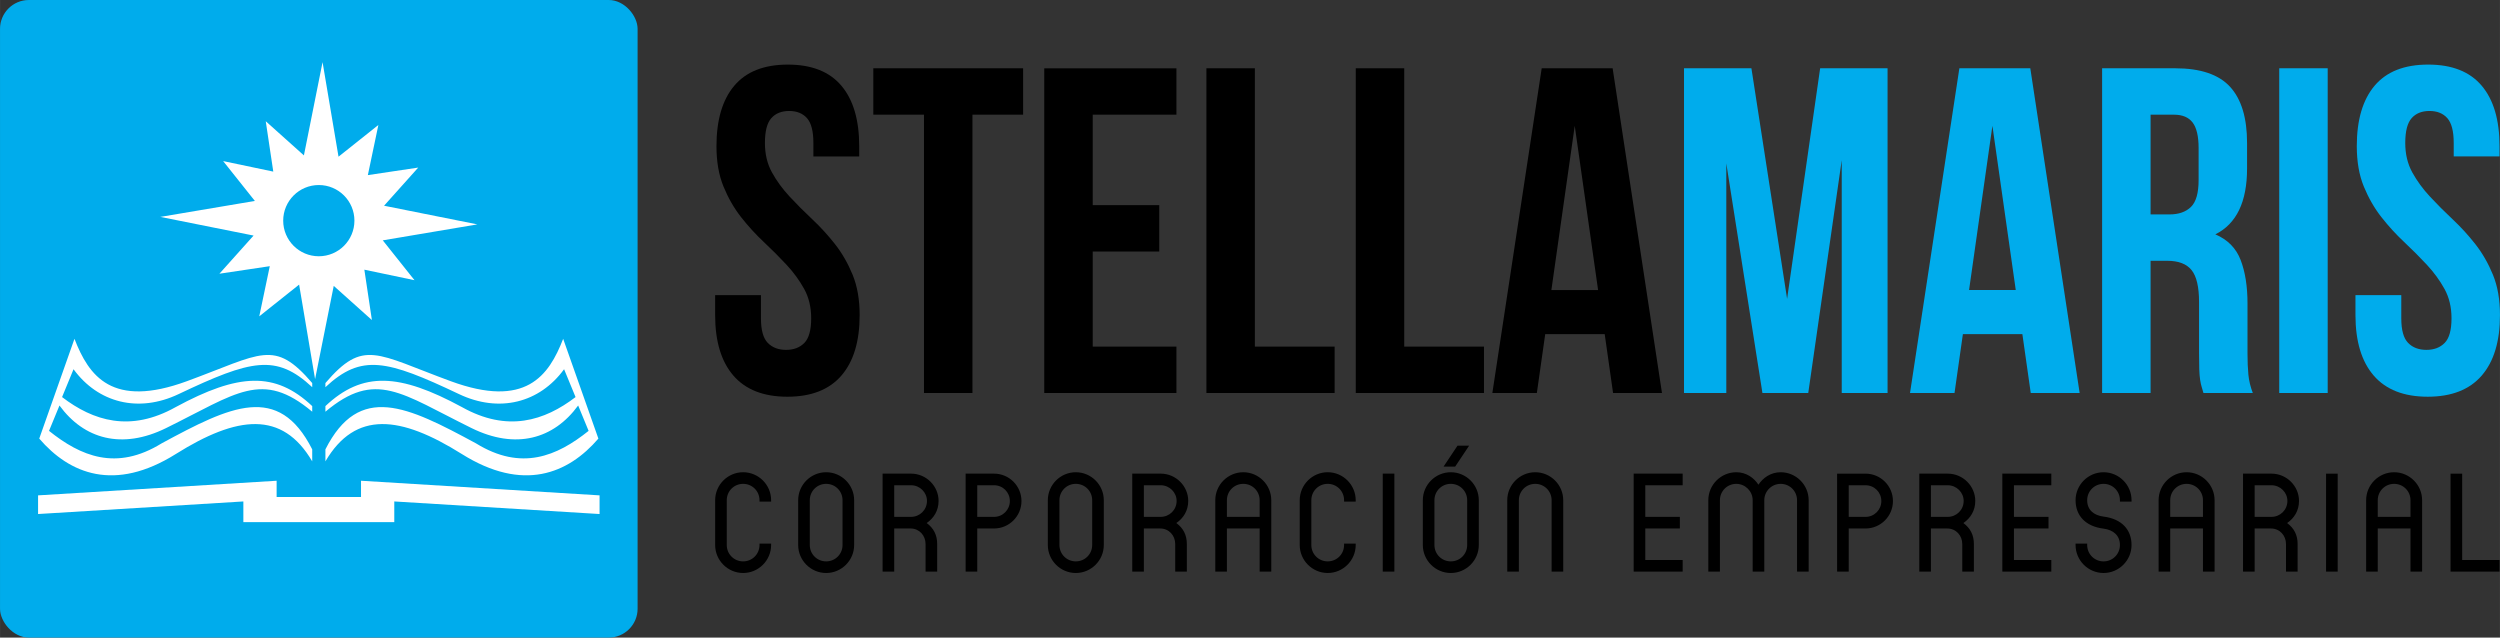
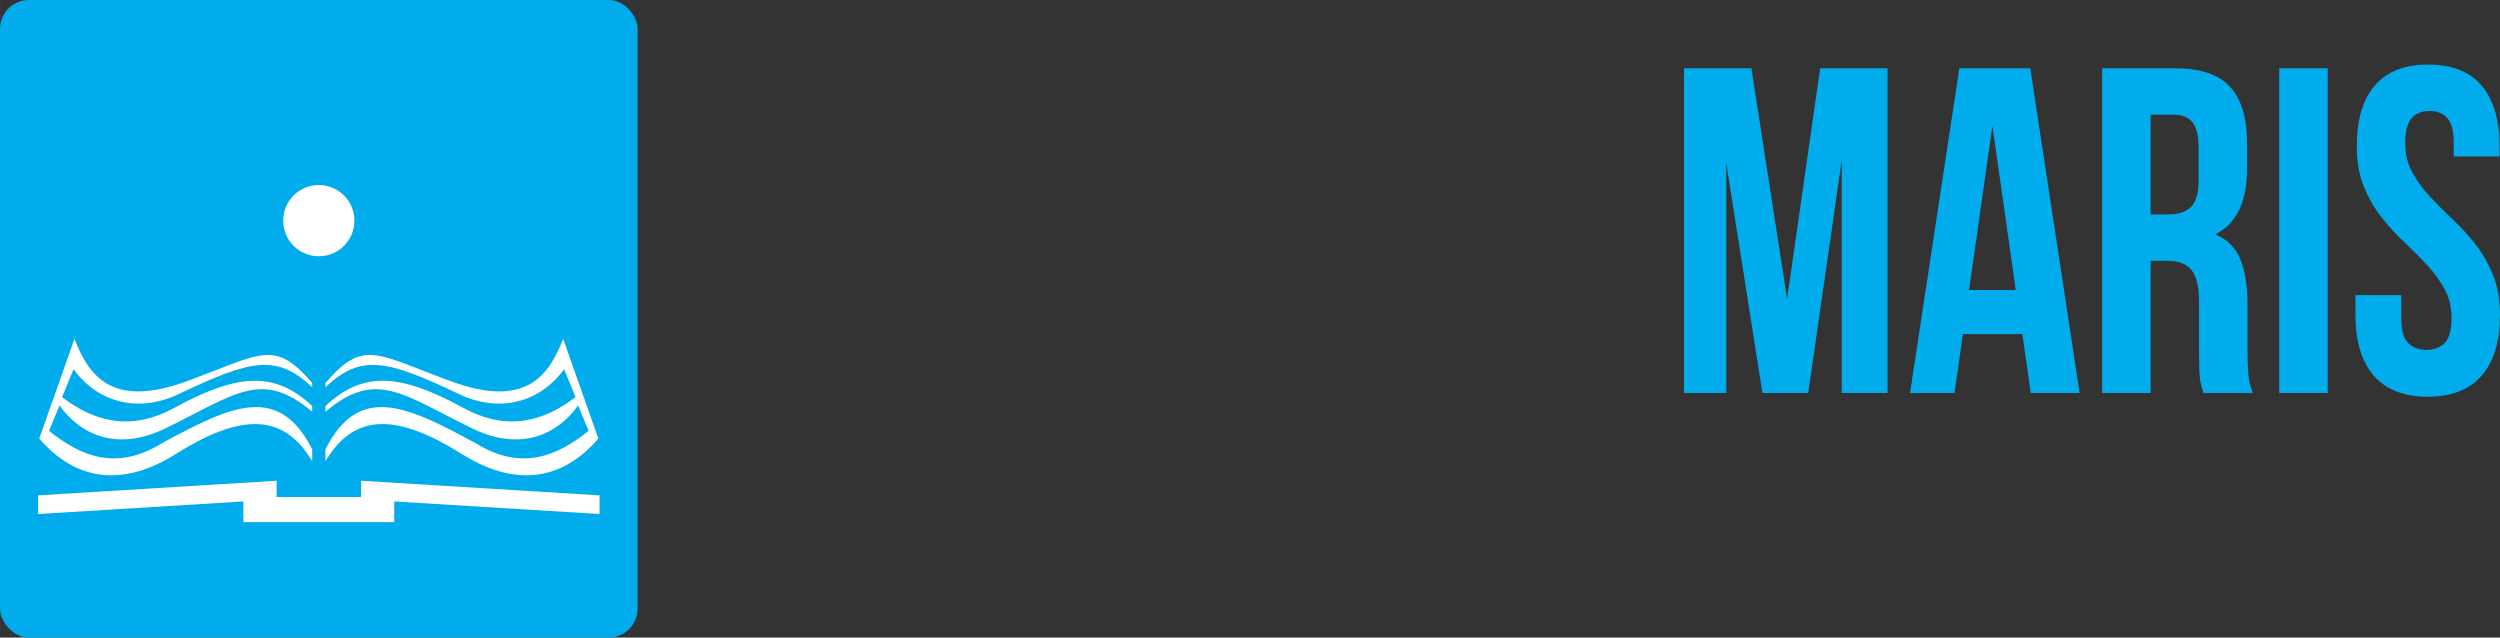
<svg xmlns="http://www.w3.org/2000/svg" xml:space="preserve" width="70.395mm" height="17.953mm" style="shape-rendering:geometricPrecision; text-rendering:geometricPrecision; image-rendering:optimizeQuality; fill-rule:evenodd; clip-rule:evenodd" viewBox="0 0 4869.57 1241.92">
  <rect x="0" y="0" width="4869.57" height="1241.92" fill="#333333" stroke="none" />
  <defs>
    <style type="text/css"> .fil0 {fill:#00ACEC} .fil1 {fill:white} .fil2 {fill:black;fill-rule:nonzero} .fil3 {fill:#00ACEC;fill-rule:nonzero} </style>
  </defs>
  <g id="Capa_x0020_1">
    <rect class="fil0" x="0" y="-0" width="1241.92" height="1241.92" rx="56.25" ry="56.25" />
    <g id="_2815032155168">
      <path class="fil1" d="M608.11 898.67l0 -23.39c-65.85,-129.96 -159.13,-84.26 -293.26,-11.7 -88.58,54.65 -157.83,24.96 -219.39,-24.32l20.34 -49.4c47.73,65.46 121.65,86.32 207.6,44.02 137.37,-67.59 186.74,-114.03 284.72,-31.94l0 -10.92c-72.28,-68.14 -143.96,-64.05 -265.86,1.9 -88.59,49.72 -160.82,26.85 -221.39,-19.47l22.33 -54.25c47.73,65.46 126.31,85.66 204.64,48.46 141.16,-67.03 190.08,-78.91 260.28,-13.48l0 -8.06c-74.2,-86.4 -98.39,-57.1 -244.13,-3.6 -145.74,53.5 -190.96,-10.08 -218.99,-82.57l-68.6 194.36c58.93,68.56 146.7,104.88 266.05,30.02 119.36,-74.85 207.16,-85.36 265.67,14.36zm25.71 0l0 -23.39c65.85,-129.96 159.12,-84.26 293.25,-11.7 88.58,54.65 157.84,24.96 219.4,-24.32l-20.34 -49.4c-47.73,65.46 -121.65,86.32 -207.6,44.02 -137.37,-67.59 -186.74,-114.03 -284.72,-31.94l0 -10.92c72.28,-68.14 143.96,-64.05 265.86,1.9 88.58,49.72 160.81,26.85 221.39,-19.47l-22.33 -54.25c-47.73,65.46 -126.31,85.66 -204.64,48.46 -141.16,-67.03 -190.08,-78.91 -260.28,-13.48l0 -8.06c74.2,-86.4 98.39,-57.1 244.13,-3.6 145.74,53.5 190.96,-10.08 218.99,-82.57l68.6 194.36c-58.93,68.56 -146.71,104.88 -266.06,30.02 -119.35,-74.85 -207.16,-85.36 -265.66,14.36zm-559.71 66.23l464.67 -28.47 0 31.63 164.37 0 0 -31.63 464.67 28.47 0 36.35 -399.86 -24.49 0 40.29 -293.98 0 0 -40.29 -399.87 24.49 0 -36.35z" />
-       <path class="fil1" d="M628.26 121.03l31.09 184.19 77.63 -61.78 -20.49 97.67 98.12 -14.69 -66.57 74.33 181.69 36.35 -184.18 31.08 61.78 77.63 -97.67 -20.49 14.69 98.12 -74.33 -66.57 -36.34 181.69 -31.09 -184.19 -77.63 61.78 20.48 -97.66 -98.12 14.68 66.57 -74.33 -181.69 -36.34 184.19 -31.09 -61.78 -77.63 97.66 20.49 -14.68 -98.12 74.33 66.57 36.34 -181.69zm-7.3 239.4c38.31,0 69.36,31.06 69.36,69.37 0,38.31 -31.05,69.37 -69.36,69.37 -38.32,0 -69.37,-31.06 -69.37,-69.37 0,-38.31 31.05,-69.37 69.37,-69.37z" />
+       <path class="fil1" d="M628.26 121.03zm-7.3 239.4c38.31,0 69.36,31.06 69.36,69.37 0,38.31 -31.05,69.37 -69.36,69.37 -38.32,0 -69.37,-31.06 -69.37,-69.37 0,-38.31 31.05,-69.37 69.37,-69.37z" />
    </g>
    <g id="_2815032154640">
      <g>
-         <path class="fil2" d="M1395.53 284.83c0,-51.2 11.59,-90.51 34.76,-117.91 23.17,-27.41 57.93,-41.11 104.27,-41.11 46.34,0 81.1,13.7 104.27,41.11 23.17,27.41 34.76,66.71 34.76,117.91l0 19.88 -89.26 0 0 -26.2c0,-22.89 -4.15,-39 -12.44,-48.35 -8.3,-9.34 -19.88,-14 -34.75,-14 -14.88,0 -26.46,4.66 -34.77,14 -8.29,9.35 -12.44,25.46 -12.44,48.35 0,21.69 4.57,40.81 13.73,57.38 9.15,16.57 20.6,32.23 34.33,46.98 13.72,14.76 28.47,29.52 44.2,44.28 15.74,14.75 30.46,30.87 44.2,48.34 13.74,17.47 25.17,37.35 34.33,59.64 9.15,22.29 13.73,48.49 13.73,78.61 0,51.2 -11.87,90.51 -35.62,117.92 -23.74,27.41 -58.79,41.11 -105.13,41.11 -46.34,0 -81.38,-13.7 -105.13,-41.11 -23.74,-27.41 -35.61,-66.72 -35.61,-117.92l0 -38.85 89.25 0 0 45.18c0,22.89 4.43,38.85 13.3,47.89 8.88,9.03 20.75,13.55 35.62,13.55 14.87,0 26.74,-4.52 35.62,-13.55 8.86,-9.04 13.3,-25 13.3,-47.89 0,-21.69 -4.57,-40.81 -13.73,-57.38 -9.15,-16.56 -20.59,-32.23 -34.32,-46.99 -13.73,-14.75 -28.47,-29.52 -44.2,-44.27 -15.74,-14.76 -30.46,-30.87 -44.2,-48.34 -13.73,-17.47 -25.17,-37.35 -34.32,-59.64 -9.15,-22.29 -13.73,-48.49 -13.73,-78.62zm305.52 -151.8l291.8 0 0 90.36 -98.7 0 0 542.15 -94.41 0 0 -542.15 -98.69 0 0 -90.36zm427.39 266.56l129.6 0 0 90.36 -129.6 0 0 185.23 163.06 0 0 90.36 -257.46 0 0 -632.51 257.46 0 0 90.36 -163.06 0 0 176.2zm221.43 -266.56l94.4 0 0 542.15 155.35 0 0 90.36 -249.74 0 0 -632.51zm290.93 0l94.4 0 0 542.15 155.34 0 0 90.36 -249.74 0 0 -632.51zm596.46 632.51l-95.27 0 -16.3 -114.75 -115.86 0 -16.3 114.75 -86.68 0 96.12 -632.51 138.17 0 96.12 632.51zm-215.42 -200.59l90.98 0 -45.49 -319.87 -45.49 319.87z" />
        <path class="fil3" d="M3480.98 582.11l64.37 -449.08 131.31 0 0 632.51 -89.26 0 0 -453.6 -65.22 453.6 -89.26 0 -70.37 -447.27 0 447.27 -82.39 0 0 -632.51 131.31 0 69.51 449.08zm569.85 183.43l-95.26 0 -16.31 -114.75 -115.85 0 -16.31 114.75 -86.68 0 96.12 -632.51 138.18 0 96.12 632.51zm-215.41 -200.59l90.97 0 -45.49 -319.87 -45.48 319.87zm456.57 200.59c-1.15,-4.22 -2.29,-8.13 -3.44,-11.75 -1.14,-3.62 -2.14,-8.13 -3,-13.55 -0.86,-5.42 -1.42,-12.35 -1.71,-20.79 -0.29,-8.43 -0.43,-18.97 -0.43,-31.62l0 -99.4c0,-29.52 -4.86,-50.3 -14.59,-62.35 -9.73,-12.05 -25.46,-18.08 -47.21,-18.08l-32.61 0 0 257.52 -94.4 0 0 -632.51 142.46 0c49.2,0 84.82,12.05 106.85,36.14 22.03,24.09 33.04,60.54 33.04,109.34l0 49.69c0,65.06 -20.6,107.83 -61.79,128.31 24.03,10.24 40.48,26.96 49.35,50.14 8.87,23.19 13.3,51.36 13.3,84.49l0 97.58c0,15.66 0.57,29.37 1.72,41.11 1.14,11.75 4.01,23.64 8.58,35.69l-96.11 0zm-102.99 -542.15l0 194.27 36.91 0c17.73,0 31.61,-4.82 41.62,-14.46 10.01,-9.64 15.02,-27.11 15.02,-52.41l0 -62.35c0,-22.89 -3.86,-39.46 -11.59,-49.69 -7.72,-10.24 -19.88,-15.36 -36.47,-15.36l-45.49 0zm250.6 -90.36l94.4 0 0 632.51 -94.4 0 0 -632.51zm151.06 151.8c0,-51.2 11.58,-90.51 34.75,-117.91 23.17,-27.41 57.93,-41.11 104.27,-41.11 46.35,0 81.1,13.7 104.27,41.11 23.17,27.41 34.75,66.71 34.75,117.91l0 19.88 -89.24 0 0 -26.2c0,-22.89 -4.16,-39 -12.45,-48.35 -8.29,-9.34 -19.88,-14 -34.76,-14 -14.87,0 -26.45,4.66 -34.75,14 -8.29,9.35 -12.44,25.46 -12.44,48.35 0,21.69 4.58,40.81 13.73,57.38 9.15,16.57 20.59,32.23 34.33,46.98 13.72,14.76 28.47,29.52 44.2,44.28 15.74,14.75 30.46,30.87 44.2,48.34 13.72,17.47 25.17,37.35 34.32,59.64 9.15,22.29 13.73,48.49 13.73,78.61 0,51.2 -11.87,90.51 -35.62,117.92 -23.74,27.41 -58.78,41.11 -105.13,41.11 -46.34,0 -81.38,-13.7 -105.12,-41.11 -23.75,-27.41 -35.62,-66.72 -35.62,-117.92l0 -38.85 89.25 0 0 45.18c0,22.89 4.43,38.85 13.31,47.89 8.86,9.03 20.75,13.55 35.61,13.55 14.88,0 26.75,-4.52 35.62,-13.55 8.87,-9.04 13.3,-25 13.3,-47.89 0,-21.69 -4.58,-40.81 -13.73,-57.38 -9.15,-16.56 -20.6,-32.23 -34.32,-46.99 -13.74,-14.75 -28.47,-29.52 -44.2,-44.27 -15.74,-14.76 -30.47,-30.87 -44.2,-48.34 -13.73,-17.47 -25.17,-37.35 -34.33,-59.64 -9.14,-22.29 -13.72,-48.49 -13.72,-78.62z" />
      </g>
-       <path class="fil2" d="M1502 1058.87l-22.63 0 0 2.73c0,17.72 -14.17,31.9 -31.9,31.9 -17.72,0 -31.9,-14.18 -31.9,-31.9l0 -87.24c0,-17.72 14.18,-31.9 31.9,-31.9 17.72,0 31.9,14.18 31.9,31.9l0 2.73 22.63 0 0 -2.73c0,-29.99 -24.53,-54.52 -54.52,-54.52 -29.98,0 -54.52,24.54 -54.52,54.52l0 87.24c0,29.98 24.54,54.52 54.52,54.52 29.99,0 54.52,-24.54 54.52,-54.52l0 -2.73zm107.21 57.26c29.99,0 54.52,-24.54 54.52,-54.52l0 -87.24c0,-29.99 -24.53,-54.52 -54.52,-54.52 -29.99,0 -54.52,24.54 -54.52,54.52l0 87.24c0,29.98 24.54,54.52 54.52,54.52zm0 -22.63c-17.72,0 -31.9,-14.18 -31.9,-31.9l0 -87.24c0,-17.72 14.18,-31.9 31.9,-31.9 17.72,0 31.9,14.18 31.9,31.9l0 87.24c0,17.72 -14.17,31.9 -31.9,31.9zm109.94 19.9l22.63 0 0 -83.97 31.9 0c16.9,0 29.16,13.63 29.16,30.26l0 53.71 22.63 0 0 -53.71c0,-17.44 -6.82,-30.8 -20.45,-40.89 13.63,-9.27 23.17,-23.99 23.17,-43.07 0,-28.63 -23.72,-53.16 -53.71,-53.16l-55.34 0 0 190.83zm22.63 -106.6l0 -61.61 32.71 0c17.45,0 31.08,14.17 31.08,30.53 0,17.72 -14.18,31.07 -31.08,31.07l-32.71 0zm139.1 106.6l22.63 0 0 -83.97 32.71 0c29.44,0 53.43,-23.99 53.43,-53.44 0,-29.44 -23.99,-53.42 -53.43,-53.42l-55.35 0 0 190.83zm22.63 -168.2l32.71 0c17.18,0 30.8,13.63 30.8,30.8 0,16.91 -13.63,30.81 -30.8,30.81l-32.71 0 0 -61.61zm191.99 170.93c29.99,0 54.52,-24.54 54.52,-54.52l0 -87.24c0,-29.99 -24.54,-54.52 -54.52,-54.52 -29.99,0 -54.52,24.54 -54.52,54.52l0 87.24c0,29.98 24.54,54.52 54.52,54.52zm0 -22.63c-17.72,0 -31.9,-14.18 -31.9,-31.9l0 -87.24c0,-17.72 14.17,-31.9 31.9,-31.9 17.72,0 31.9,14.18 31.9,31.9l0 87.24c0,17.72 -14.18,31.9 -31.9,31.9zm109.93 19.9l22.63 0 0 -83.97 31.9 0c16.91,0 29.17,13.63 29.17,30.26l0 53.71 22.63 0 0 -53.71c0,-17.44 -6.81,-30.8 -20.45,-40.89 13.63,-9.27 23.18,-23.99 23.18,-43.07 0,-28.63 -23.72,-53.16 -53.71,-53.16l-55.34 0 0 190.83zm22.63 -106.6l0 -61.61 32.71 0c17.45,0 31.09,14.17 31.09,30.53 0,17.72 -14.18,31.07 -31.09,31.07l-32.71 0zm139.11 106.6l22.63 0 0 -83.97 63.79 0 0 83.97 22.63 0 0 -139.04c0,-29.99 -24.54,-54.52 -54.53,-54.52 -29.98,0 -54.52,24.54 -54.52,54.52l0 139.04zm22.63 -106.6l0 -32.44c0,-17.72 14.18,-31.9 31.9,-31.9 17.72,0 31.9,14.18 31.9,31.9l0 32.44 -63.79 0zm250.88 52.07l-22.63 0 0 2.73c0,17.72 -14.18,31.9 -31.9,31.9 -17.72,0 -31.9,-14.18 -31.9,-31.9l0 -87.24c0,-17.72 14.17,-31.9 31.9,-31.9 17.72,0 31.9,14.18 31.9,31.9l0 2.73 22.63 0 0 -2.73c0,-29.99 -24.54,-54.52 -54.52,-54.52 -29.99,0 -54.52,24.54 -54.52,54.52l0 87.24c0,29.98 24.54,54.52 54.52,54.52 29.99,0 54.52,-24.54 54.52,-54.52l0 -2.73zm52.69 54.53l22.63 0 0 -190.83 -22.63 0 0 190.83zm132.57 2.73c29.99,0 54.52,-24.54 54.52,-54.52l0 -87.24c0,-29.99 -24.54,-54.52 -54.52,-54.52 -29.99,0 -54.52,24.54 -54.52,54.52l0 87.24c0,29.98 24.54,54.52 54.52,54.52zm0 -22.63c-17.72,0 -31.9,-14.18 -31.9,-31.9l0 -87.24c0,-17.72 14.17,-31.9 31.9,-31.9 17.72,0 31.9,14.18 31.9,31.9l0 87.24c0,17.72 -14.18,31.9 -31.9,31.9zm-14.17 -184.56l22.63 0 27.26 -40.9 -22.63 0 -27.26 40.9zm124.11 204.47l22.63 0 0 -139.04c0,-17.72 14.18,-31.9 31.9,-31.9 17.72,0 31.9,14.18 31.9,31.9l0 139.04 22.63 0 0 -139.04c0,-29.99 -24.54,-54.52 -54.53,-54.52 -29.98,0 -54.52,24.54 -54.52,54.52l0 139.04zm246.25 0l95.42 0 0 -22.63 -72.79 0 0 -61.34 67.34 0 0 -22.63 -67.34 0 0 -61.61 72.79 0 0 -22.63 -95.42 0 0 190.83zm145.38 0l22.63 0 0 -139.04c0,-17.72 14.18,-31.9 31.9,-31.9 17.18,0 31.9,14.18 31.9,31.9l0 139.04 22.63 0 0 -139.04c0,-17.72 14.45,-31.9 31.9,-31.9 17.72,0 31.9,14.18 31.9,31.9l0 139.04 22.63 0 0 -139.04c0,-29.99 -24.54,-54.52 -54.52,-54.52 -19.63,0 -34.63,11.18 -43.35,24.27 -8.45,-13.09 -23.44,-24.27 -43.07,-24.27 -29.99,0 -54.52,24.54 -54.52,54.52l0 139.04zm250.88 0l22.63 0 0 -83.97 32.71 0c29.44,0 53.44,-23.99 53.44,-53.44 0,-29.44 -24,-53.42 -53.44,-53.42l-55.34 0 0 190.83zm22.63 -168.2l32.71 0c17.18,0 30.81,13.63 30.81,30.8 0,16.91 -13.63,30.81 -30.81,30.81l-32.71 0 0 -61.61zm137.47 168.2l22.63 0 0 -83.97 31.9 0c16.91,0 29.17,13.63 29.17,30.26l0 53.71 22.63 0 0 -53.71c0,-17.44 -6.81,-30.8 -20.45,-40.89 13.63,-9.27 23.17,-23.99 23.17,-43.07 0,-28.63 -23.71,-53.16 -53.71,-53.16l-55.34 0 0 190.83zm22.63 -106.6l0 -61.61 32.71 0c17.45,0 31.08,14.17 31.08,30.53 0,17.72 -14.17,31.07 -31.08,31.07l-32.71 0zm139.11 106.6l95.42 0 0 -22.63 -72.79 0 0 -61.34 67.34 0 0 -22.63 -67.34 0 0 -61.61 72.79 0 0 -22.63 -95.42 0 0 190.83zm142.65 -54.53l0 2.73c0,29.98 24.54,54.52 54.52,54.52 29.99,0 54.52,-24.54 54.52,-54.52 0,-29.72 -19.09,-50.98 -54.52,-55.34 -19.09,-2.46 -31.9,-13.09 -31.9,-31.9 0,-17.72 14.17,-31.9 31.9,-31.9 17.72,0 31.9,14.18 31.9,31.9l0 2.73 22.63 0 0 -2.73c0,-29.99 -24.54,-54.52 -54.52,-54.52 -29.99,0 -54.52,24.54 -54.52,54.52 0,29.72 19.09,50.98 54.52,55.35 19.09,2.45 31.9,13.36 31.9,31.9 0,17.72 -14.17,31.9 -31.9,31.9 -17.72,0 -31.9,-14.18 -31.9,-31.9l0 -2.73 -22.63 0zm161.73 54.53l22.63 0 0 -83.97 63.8 0 0 83.97 22.63 0 0 -139.04c0,-29.99 -24.54,-54.52 -54.52,-54.52 -29.99,0 -54.53,24.54 -54.53,54.52l0 139.04zm22.63 -106.6l0 -32.44c0,-17.72 14.18,-31.9 31.9,-31.9 17.72,0 31.9,14.18 31.9,31.9l0 32.44 -63.8 0zm141.84 106.6l22.63 0 0 -83.97 31.9 0c16.91,0 29.17,13.63 29.17,30.26l0 53.71 22.63 0 0 -53.71c0,-17.44 -6.81,-30.8 -20.45,-40.89 13.63,-9.27 23.17,-23.99 23.17,-43.07 0,-28.63 -23.71,-53.16 -53.71,-53.16l-55.34 0 0 190.83zm22.63 -106.6l0 -61.61 32.71 0c17.45,0 31.08,14.17 31.08,30.53 0,17.72 -14.17,31.07 -31.08,31.07l-32.71 0zm139.11 106.6l22.63 0 0 -190.83 -22.63 0 0 190.83zm78.04 0l22.63 0 0 -83.97 63.79 0 0 83.97 22.63 0 0 -139.04c0,-29.99 -24.53,-54.52 -54.52,-54.52 -29.99,0 -54.52,24.54 -54.52,54.52l0 139.04zm22.63 -106.6l0 -32.44c0,-17.72 14.18,-31.9 31.9,-31.9 17.72,0 31.9,14.18 31.9,31.9l0 32.44 -63.79 0zm141.83 106.6l95.42 0 0 -22.63 -72.79 0 0 -168.2 -22.63 0 0 190.83z" />
    </g>
  </g>
</svg>